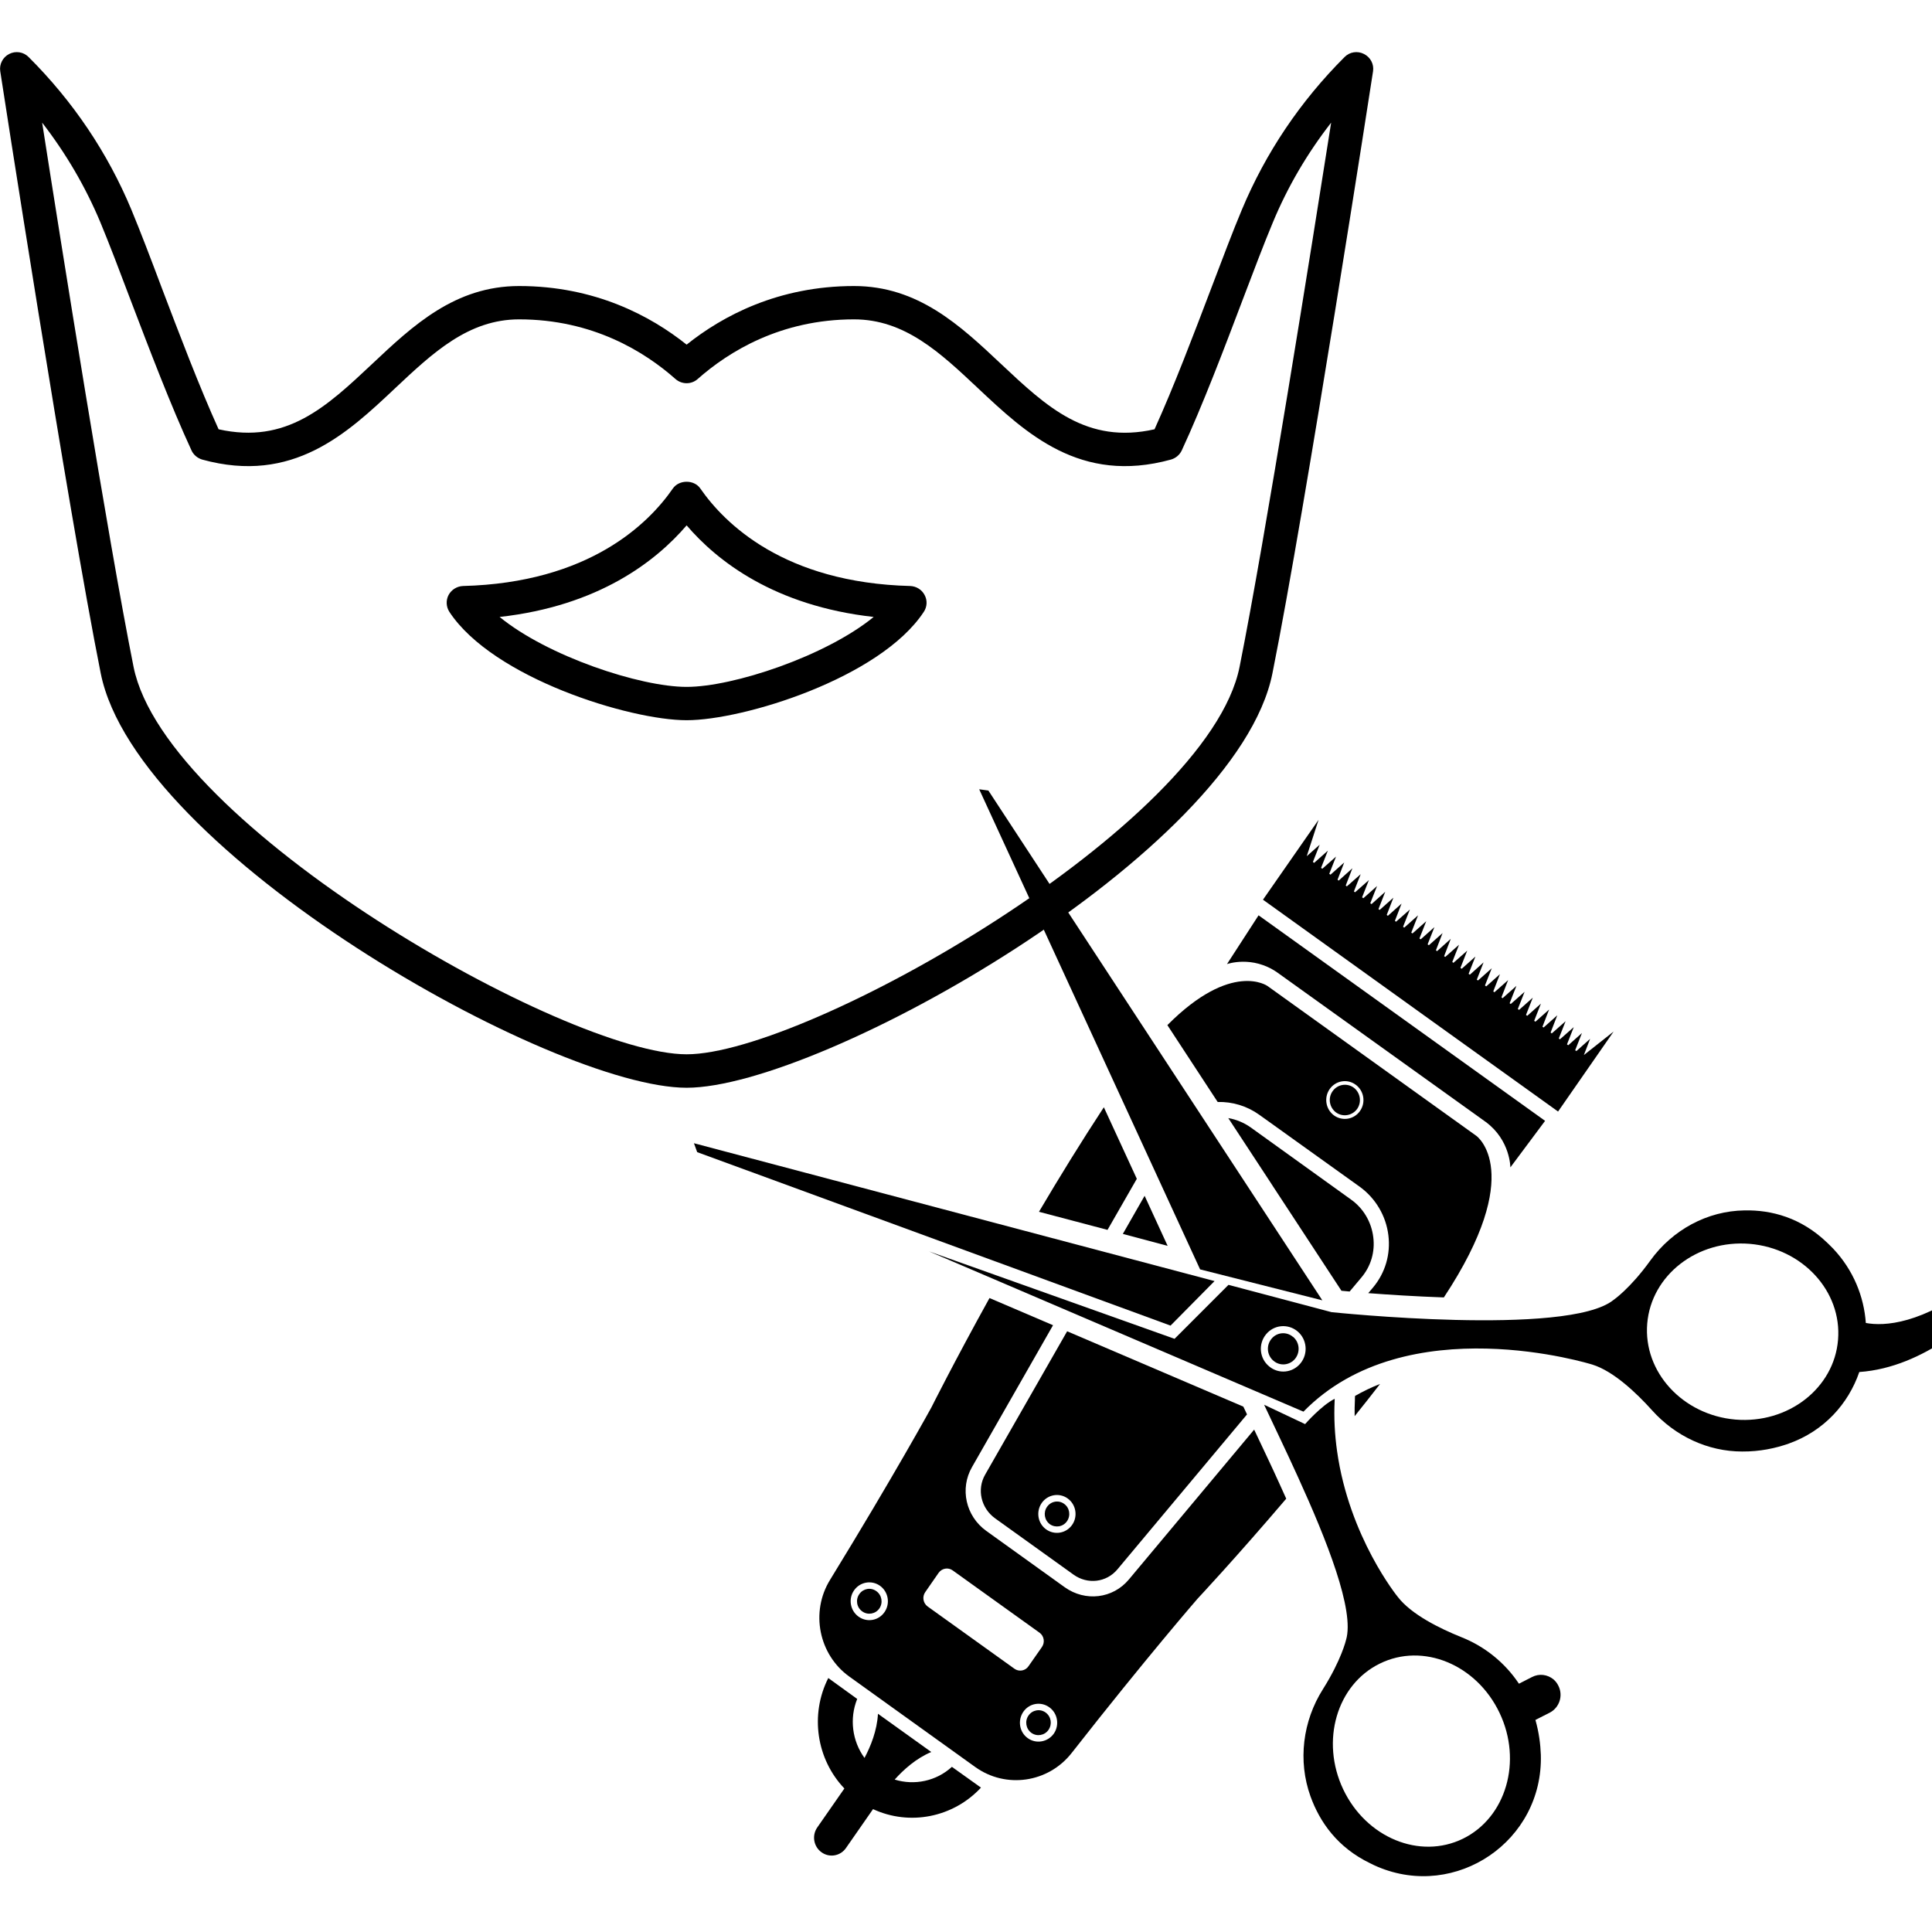
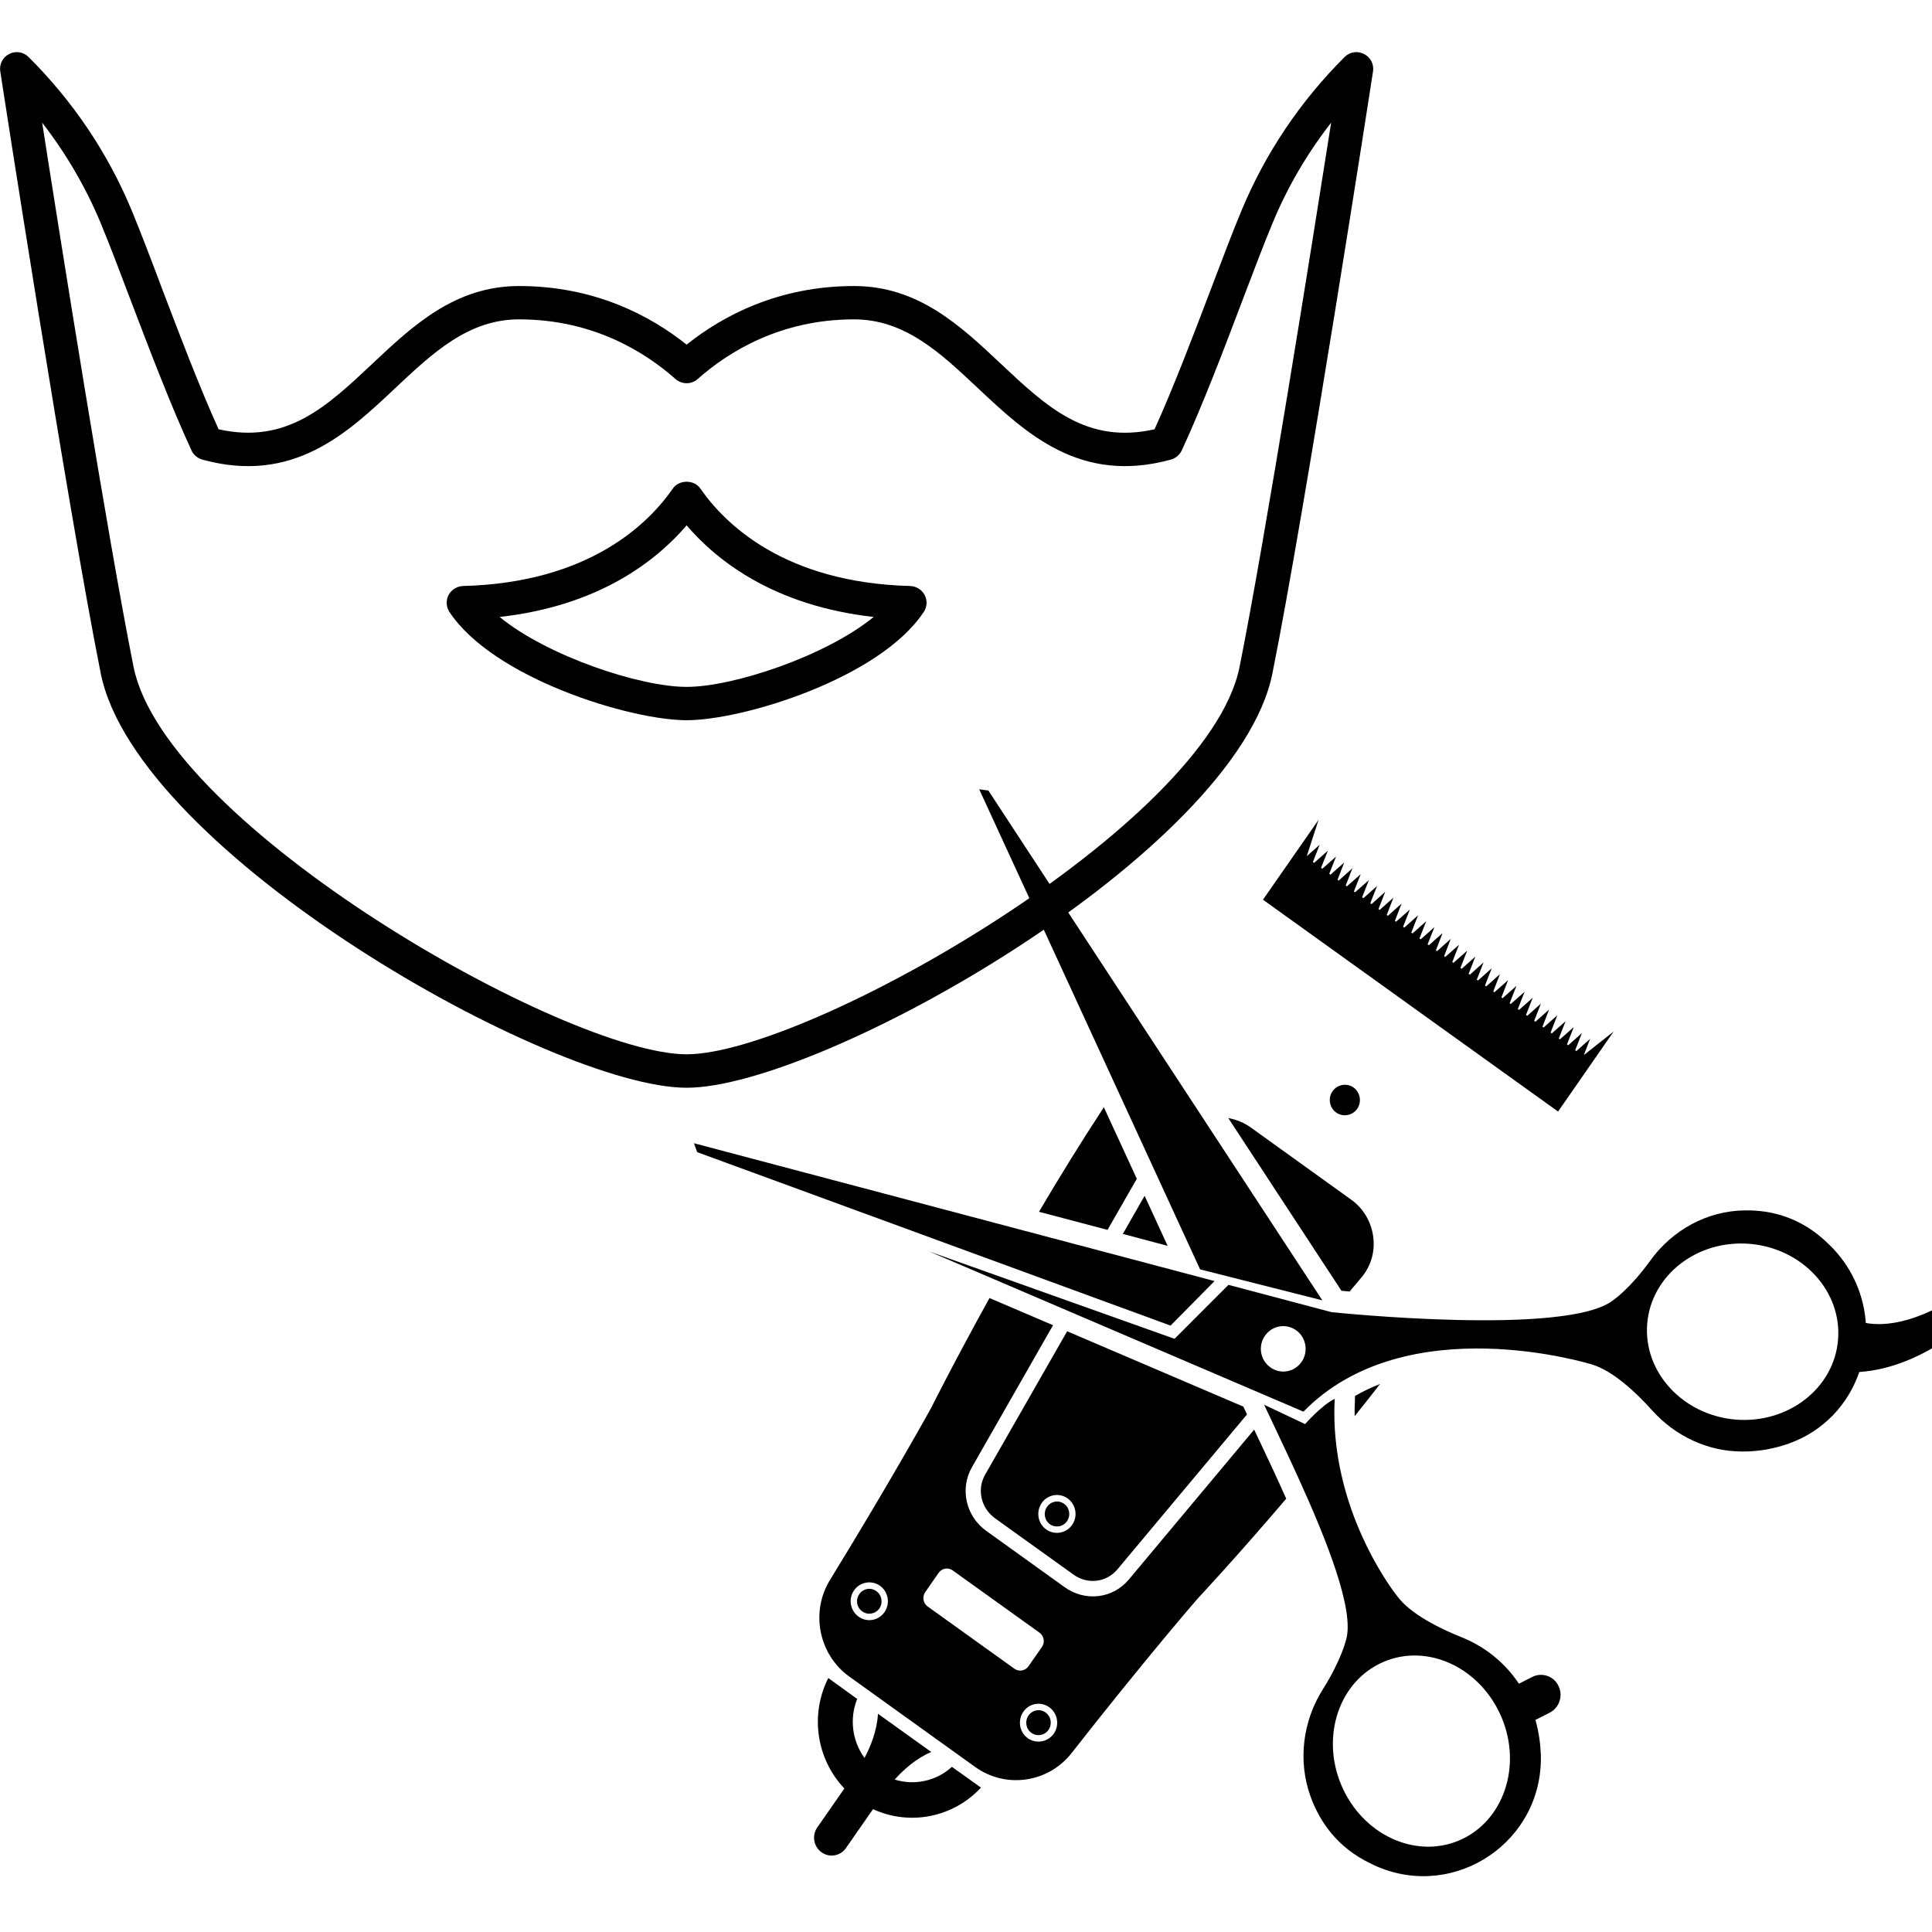
<svg xmlns="http://www.w3.org/2000/svg" width="80" zoomAndPan="magnify" viewBox="0 0 60 60" height="80" preserveAspectRatio="xMidYMid meet">
  <defs>
    <clipPath id="c1ba7c42d7">
      <path d="M 30 24.508 L 42 24.508 L 42 41 L 30 41 Z M 30 24.508 " clip-rule="nonzero" />
    </clipPath>
    <clipPath id="7b5824a55a">
      <path d="M 21.551 35 L 38 35 L 38 42 L 21.551 42 Z M 21.551 35 " clip-rule="nonzero" />
    </clipPath>
    <clipPath id="9dd576a34b">
      <path d="M 0 1.574 L 42.75 1.574 L 42.75 33.824 L 0 33.824 Z M 0 1.574 " clip-rule="nonzero" />
    </clipPath>
  </defs>
  <path fill="#000000" d="M 61.945 39.855 C 61.824 39.703 61.602 39.672 61.445 39.793 C 59.684 41.141 58.508 41.191 57.945 41.086 C 57.887 40.266 57.559 39.445 56.934 38.781 C 56.875 38.723 56.816 38.66 56.754 38.602 C 55.934 37.809 55.008 37.574 54.18 37.59 C 53.02 37.605 51.941 38.195 51.254 39.145 C 50.625 40.02 50.109 40.371 50.109 40.371 C 48.688 41.52 41.352 40.75 41.352 40.75 L 38.152 39.902 L 36.477 41.578 L 28.852 38.863 L 40.48 43.84 C 43.68 40.566 49.453 42.379 49.453 42.379 C 50.109 42.582 50.824 43.262 51.305 43.797 C 52.023 44.598 53.035 45.078 54.105 45.078 C 54.652 45.082 55.141 44.977 55.551 44.832 C 56.648 44.441 57.402 43.598 57.742 42.609 C 59.793 42.469 61.445 40.852 61.926 40.332 C 61.93 40.324 61.938 40.32 61.941 40.312 C 62.047 40.184 62.051 39.988 61.945 39.855 Z M 40.391 42.336 C 40.148 42.637 39.711 42.684 39.414 42.434 C 39.113 42.188 39.07 41.742 39.316 41.441 C 39.559 41.141 39.996 41.098 40.293 41.344 C 40.59 41.59 40.633 42.035 40.391 42.336 Z M 57.082 41.609 C 56.961 43.113 55.531 44.223 53.895 44.086 C 52.262 43.945 51.031 42.613 51.156 41.105 C 51.281 39.602 52.707 38.492 54.344 38.629 C 55.98 38.77 57.207 40.102 57.082 41.609 Z M 57.082 41.609 " fill-opacity="1" fill-rule="nonzero" />
  <g clip-path="url(#c1ba7c42d7)">
    <path fill="#000000" d="M 41.066 40.383 L 30.695 24.551 L 30.41 24.512 L 37.27 39.422 Z M 41.066 40.383 " fill-opacity="1" fill-rule="nonzero" />
  </g>
-   <path fill="#000000" d="M 40.152 41.516 C 39.949 41.344 39.648 41.375 39.484 41.582 C 39.316 41.789 39.348 42.094 39.551 42.262 C 39.754 42.434 40.055 42.402 40.223 42.195 C 40.387 41.988 40.359 41.684 40.156 41.516 Z M 40.152 41.516 " fill-opacity="1" fill-rule="nonzero" />
  <g clip-path="url(#7b5824a55a)">
    <path fill="#000000" d="M 37.719 39.785 L 21.551 35.504 L 21.652 35.781 L 36.352 41.168 Z M 37.719 39.785 " fill-opacity="1" fill-rule="nonzero" />
  </g>
  <path fill="#000000" d="M 48.242 52.152 C 48.059 52.004 47.801 51.965 47.578 52.082 L 47.172 52.289 C 46.738 51.637 46.109 51.129 45.375 50.84 C 44.715 50.574 43.832 50.141 43.41 49.594 C 43.41 49.594 41.898 47.742 41.523 45.059 C 41.453 44.562 41.422 44.035 41.449 43.488 C 41.449 43.473 41.449 43.457 41.449 43.441 C 41.031 43.652 40.531 44.227 40.531 44.227 L 39.258 43.625 C 39.539 44.227 39.926 45.023 40.312 45.875 C 41.191 47.805 42.082 50.023 41.801 50.934 C 41.801 50.934 41.66 51.547 41.086 52.457 C 40.457 53.449 40.301 54.684 40.699 55.789 C 40.984 56.578 41.531 57.375 42.555 57.867 C 42.629 57.906 42.707 57.941 42.781 57.973 C 45.219 59.008 47.93 57.176 47.852 54.496 C 47.84 54.164 47.793 53.797 47.684 53.414 L 48.129 53.188 C 48.43 53.031 48.551 52.66 48.398 52.355 C 48.359 52.273 48.305 52.207 48.242 52.152 Z M 45.434 57.102 C 44.094 57.758 42.43 57.074 41.715 55.57 C 41.004 54.07 41.512 52.32 42.852 51.664 C 44.191 51.004 45.855 51.691 46.57 53.195 C 47.285 54.695 46.773 56.445 45.434 57.102 Z M 45.434 57.102 " fill-opacity="1" fill-rule="nonzero" />
  <path fill="#000000" d="M 32.266 37.633 L 34.395 38.195 L 35.305 36.609 L 34.281 34.387 C 33.574 35.465 32.891 36.574 32.266 37.633 Z M 32.266 37.633 " fill-opacity="1" fill-rule="nonzero" />
-   <path fill="#000000" d="M 39.109 34.621 L 42.227 36.855 C 42.719 37.211 43.043 37.758 43.117 38.359 C 43.191 38.953 43.02 39.531 42.641 39.984 L 42.492 40.16 C 43.117 40.207 43.953 40.262 44.84 40.293 C 47.414 36.398 45.852 35.277 45.852 35.277 L 39.363 30.621 C 39.363 30.621 38.254 29.824 36.254 31.836 L 37.816 34.223 C 38.273 34.211 38.73 34.348 39.109 34.621 Z M 41.293 33.824 C 41.477 33.559 41.84 33.496 42.098 33.684 C 42.359 33.871 42.422 34.234 42.238 34.5 C 42.055 34.766 41.691 34.828 41.43 34.641 C 41.172 34.453 41.109 34.09 41.293 33.824 Z M 41.293 33.824 " fill-opacity="1" fill-rule="nonzero" />
  <path fill="#000000" d="M 42.082 43.352 L 42.078 43.422 C 42.078 43.438 42.078 43.457 42.078 43.473 C 42.07 43.641 42.066 43.809 42.07 43.98 C 42.332 43.652 42.598 43.32 42.859 42.98 C 42.586 43.086 42.328 43.211 42.082 43.352 Z M 42.082 43.352 " fill-opacity="1" fill-rule="nonzero" />
  <path fill="#000000" d="M 39.008 44.523 C 38.988 44.48 38.969 44.441 38.949 44.398 L 35.059 49.051 C 34.562 49.648 33.707 49.75 33.066 49.293 L 30.629 47.543 C 29.992 47.086 29.801 46.23 30.188 45.559 L 32.703 41.156 L 30.73 40.312 C 29.629 42.301 28.926 43.707 28.926 43.707 C 28.926 43.707 27.773 45.812 25.781 49.059 C 25.16 50.062 25.426 51.387 26.379 52.07 L 30.285 54.875 C 31.238 55.559 32.555 55.367 33.281 54.441 C 35.625 51.449 37.195 49.645 37.195 49.645 C 37.195 49.645 38.367 48.395 39.945 46.543 C 39.879 46.398 39.812 46.246 39.742 46.094 C 39.488 45.531 39.23 44.996 39.008 44.523 Z M 27.469 50.066 C 27.285 50.332 26.926 50.395 26.664 50.207 C 26.402 50.02 26.34 49.652 26.523 49.391 C 26.707 49.125 27.07 49.062 27.332 49.25 C 27.59 49.438 27.652 49.801 27.469 50.066 Z M 31.504 51.824 L 28.809 49.891 C 28.668 49.789 28.633 49.59 28.734 49.445 L 29.148 48.848 C 29.25 48.703 29.445 48.668 29.586 48.77 L 32.281 50.703 C 32.426 50.805 32.457 51.004 32.359 51.148 L 31.941 51.746 C 31.844 51.891 31.645 51.926 31.504 51.824 Z M 32.727 53.84 C 32.539 54.102 32.18 54.168 31.918 53.98 C 31.656 53.793 31.598 53.426 31.781 53.16 C 31.965 52.895 32.324 52.832 32.586 53.02 C 32.848 53.207 32.91 53.574 32.727 53.84 Z M 32.727 53.84 " fill-opacity="1" fill-rule="nonzero" />
  <path fill="#000000" d="M 30.902 47.152 L 33.34 48.902 C 33.777 49.215 34.359 49.145 34.699 48.742 L 38.727 43.926 C 38.715 43.898 38.703 43.875 38.691 43.848 L 38.613 43.684 L 33.141 41.344 L 30.594 45.797 C 30.332 46.254 30.465 46.836 30.902 47.152 Z M 32.352 46.676 C 32.535 46.414 32.895 46.348 33.156 46.535 C 33.418 46.723 33.48 47.09 33.297 47.355 C 33.113 47.621 32.75 47.684 32.488 47.496 C 32.227 47.309 32.168 46.941 32.352 46.676 Z M 32.352 46.676 " fill-opacity="1" fill-rule="nonzero" />
  <path fill="#000000" d="M 35.547 37.137 L 34.871 38.32 L 36.262 38.691 Z M 35.547 37.137 " fill-opacity="1" fill-rule="nonzero" />
-   <path fill="#000000" d="M 39.664 30.199 L 46.148 34.848 C 46.906 35.414 46.906 36.254 46.906 36.254 L 47.984 34.809 L 39.086 28.426 L 38.105 29.941 C 38.105 29.941 38.887 29.66 39.664 30.199 Z M 39.664 30.199 " fill-opacity="1" fill-rule="nonzero" />
  <path fill="#000000" d="M 44.102 31.445 L 48.387 34.52 L 50.113 32.035 L 49.188 32.766 L 49.383 32.262 L 48.957 32.641 L 48.918 32.617 L 49.129 32.082 L 48.703 32.461 L 48.664 32.434 L 48.875 31.898 L 48.445 32.277 L 48.41 32.25 L 48.621 31.715 L 48.191 32.094 L 48.156 32.066 L 48.363 31.531 L 47.938 31.91 L 47.902 31.887 L 48.109 31.352 L 47.684 31.73 L 47.645 31.703 L 47.855 31.168 L 47.43 31.547 L 47.391 31.52 L 47.602 30.984 L 47.176 31.363 L 47.137 31.336 L 47.348 30.801 L 46.918 31.18 L 46.883 31.156 L 47.094 30.617 L 46.664 31 L 46.629 30.973 L 46.836 30.438 L 46.41 30.816 L 46.375 30.789 L 46.582 30.254 L 46.156 30.633 L 46.117 30.605 L 46.328 30.07 L 45.902 30.449 L 45.863 30.426 L 46.074 29.887 L 45.648 30.27 L 45.609 30.242 L 45.82 29.707 L 45.395 30.086 L 45.355 30.059 L 45.566 29.523 L 45.137 29.902 L 45.102 29.875 L 45.312 29.34 L 44.883 29.719 L 44.848 29.695 L 45.055 29.156 L 44.629 29.539 L 44.594 29.512 L 44.801 28.977 L 44.375 29.355 L 44.336 29.328 L 44.547 28.793 L 44.121 29.172 L 44.082 29.145 L 44.293 28.609 L 43.867 28.988 L 43.828 28.965 L 44.039 28.426 L 43.609 28.809 L 43.574 28.781 L 43.785 28.246 L 43.355 28.625 L 43.32 28.598 L 43.527 28.062 L 43.102 28.441 L 43.066 28.414 L 43.273 27.879 L 42.848 28.258 L 42.809 28.234 L 43.02 27.695 L 42.594 28.078 L 42.555 28.051 L 42.766 27.516 L 42.34 27.895 L 42.301 27.867 L 42.512 27.332 L 42.082 27.711 L 42.047 27.684 L 42.258 27.148 L 41.828 27.527 L 41.793 27.5 L 42 26.965 L 41.574 27.348 L 41.539 27.32 L 41.746 26.785 L 41.32 27.164 L 41.281 27.137 L 41.492 26.602 L 41.066 26.98 L 41.027 26.953 L 41.238 26.418 L 40.812 26.797 L 40.773 26.77 L 40.984 26.234 L 40.582 26.59 L 40.949 25.461 L 39.223 27.941 L 43.891 31.293 Z M 44.102 31.445 " fill-opacity="1" fill-rule="nonzero" />
  <path fill="#000000" d="M 27.785 55.266 C 28.055 54.965 28.445 54.609 28.922 54.41 L 27.266 53.223 C 27.238 53.746 27.039 54.234 26.848 54.594 C 26.465 54.07 26.375 53.371 26.621 52.762 L 25.723 52.113 C 25.148 53.25 25.355 54.633 26.223 55.543 L 25.383 56.75 C 25.207 57 25.266 57.348 25.512 57.523 C 25.758 57.703 26.102 57.641 26.273 57.391 L 27.113 56.184 C 28.25 56.711 29.602 56.445 30.465 55.516 L 29.562 54.871 C 29.082 55.312 28.402 55.457 27.785 55.266 Z M 27.785 55.266 " fill-opacity="1" fill-rule="nonzero" />
  <path fill="#000000" d="M 41.496 34.551 C 41.707 34.699 41.996 34.648 42.148 34.438 C 42.297 34.223 42.246 33.926 42.035 33.773 C 41.824 33.625 41.531 33.676 41.383 33.891 C 41.234 34.102 41.285 34.398 41.496 34.551 Z M 41.496 34.551 " fill-opacity="1" fill-rule="nonzero" />
  <path fill="#000000" d="M 27.215 49.414 C 27.043 49.289 26.809 49.332 26.688 49.504 C 26.562 49.68 26.605 49.922 26.777 50.043 C 26.949 50.168 27.188 50.125 27.309 49.953 C 27.43 49.777 27.387 49.535 27.215 49.414 Z M 27.215 49.414 " fill-opacity="1" fill-rule="nonzero" />
  <path fill="#000000" d="M 32.473 53.184 C 32.301 53.059 32.062 53.102 31.941 53.277 C 31.82 53.449 31.859 53.691 32.031 53.816 C 32.203 53.938 32.441 53.898 32.562 53.723 C 32.684 53.547 32.645 53.309 32.473 53.184 Z M 32.473 53.184 " fill-opacity="1" fill-rule="nonzero" />
  <path fill="#000000" d="M 32.605 47.336 C 32.777 47.457 33.016 47.418 33.137 47.242 C 33.258 47.066 33.219 46.824 33.047 46.703 C 32.875 46.578 32.637 46.621 32.516 46.797 C 32.395 46.969 32.434 47.211 32.605 47.336 Z M 32.605 47.336 " fill-opacity="1" fill-rule="nonzero" />
  <path fill="#000000" d="M 39.742 37.16 L 40.055 37.637 L 41.66 40.086 C 41.73 40.094 41.816 40.102 41.914 40.109 L 42.281 39.672 C 42.574 39.324 42.707 38.879 42.648 38.418 C 42.59 37.949 42.34 37.523 41.953 37.25 L 38.84 35.012 C 38.629 34.863 38.391 34.766 38.145 34.723 L 39.434 36.688 L 39.547 36.863 Z M 39.742 37.16 " fill-opacity="1" fill-rule="nonzero" />
  <g clip-path="url(#9dd576a34b)">
    <path fill="#000000" d="M 42.359 1.676 C 42.16 1.574 41.918 1.609 41.758 1.77 C 40.379 3.148 39.305 4.746 38.566 6.516 C 38.285 7.184 37.965 8.035 37.617 8.949 C 37.07 10.387 36.457 12.004 35.855 13.332 C 33.75 13.805 32.512 12.641 31.086 11.301 C 29.82 10.109 28.512 8.883 26.523 8.883 C 24.168 8.883 22.438 9.812 21.324 10.703 C 20.207 9.812 18.477 8.883 16.121 8.883 C 14.133 8.883 12.824 10.109 11.559 11.301 C 10.133 12.641 8.895 13.801 6.789 13.332 C 6.188 12.004 5.574 10.387 5.027 8.949 C 4.684 8.035 4.359 7.184 4.082 6.516 C 3.344 4.746 2.27 3.148 0.887 1.77 C 0.727 1.609 0.484 1.574 0.285 1.676 C 0.086 1.777 -0.027 1.996 0.008 2.215 C 0.027 2.352 2.102 15.773 3.129 20.914 C 4.25 26.488 17.145 33.781 21.324 33.781 C 25.504 33.781 38.398 26.488 39.516 20.914 C 40.547 15.773 42.621 2.352 42.641 2.215 C 42.676 1.996 42.562 1.777 42.359 1.676 Z M 38.496 20.711 C 37.508 25.645 25.07 32.742 21.324 32.742 C 17.574 32.742 5.141 25.645 4.148 20.711 C 3.348 16.707 1.906 7.633 1.309 3.809 C 2.047 4.762 2.656 5.801 3.121 6.914 C 3.395 7.574 3.715 8.414 4.055 9.316 C 4.641 10.852 5.301 12.59 5.949 13.992 C 6.012 14.129 6.137 14.23 6.281 14.273 C 9.098 15.047 10.785 13.457 12.273 12.055 C 13.441 10.957 14.547 9.918 16.121 9.918 C 18.41 9.918 20.023 10.926 20.977 11.77 C 21.176 11.945 21.473 11.945 21.668 11.77 C 22.621 10.926 24.238 9.918 26.523 9.918 C 28.102 9.918 29.203 10.957 30.371 12.055 C 31.863 13.457 33.547 15.047 36.363 14.273 C 36.512 14.23 36.633 14.129 36.699 13.992 C 37.348 12.59 38.008 10.852 38.59 9.316 C 38.934 8.414 39.25 7.574 39.527 6.914 C 39.988 5.801 40.598 4.762 41.34 3.809 C 40.738 7.633 39.297 16.707 38.496 20.711 Z M 28.27 18.199 C 24.348 18.098 22.504 16.258 21.75 15.172 C 21.559 14.891 21.09 14.891 20.895 15.172 C 20.145 16.258 18.297 18.098 14.379 18.199 C 14.191 18.207 14.02 18.312 13.93 18.48 C 13.844 18.645 13.855 18.848 13.957 19.004 C 15.312 21.059 19.559 22.367 21.324 22.367 C 23.09 22.367 27.332 21.059 28.688 19.004 C 28.793 18.848 28.805 18.645 28.715 18.48 C 28.629 18.312 28.457 18.207 28.27 18.199 Z M 21.324 21.332 C 19.875 21.332 17.004 20.379 15.516 19.16 C 18.602 18.816 20.375 17.422 21.324 16.316 C 22.27 17.422 24.047 18.816 27.133 19.16 C 25.641 20.379 22.77 21.332 21.324 21.332 Z M 21.324 21.332 " fill-opacity="1" fill-rule="nonzero" />
  </g>
</svg>